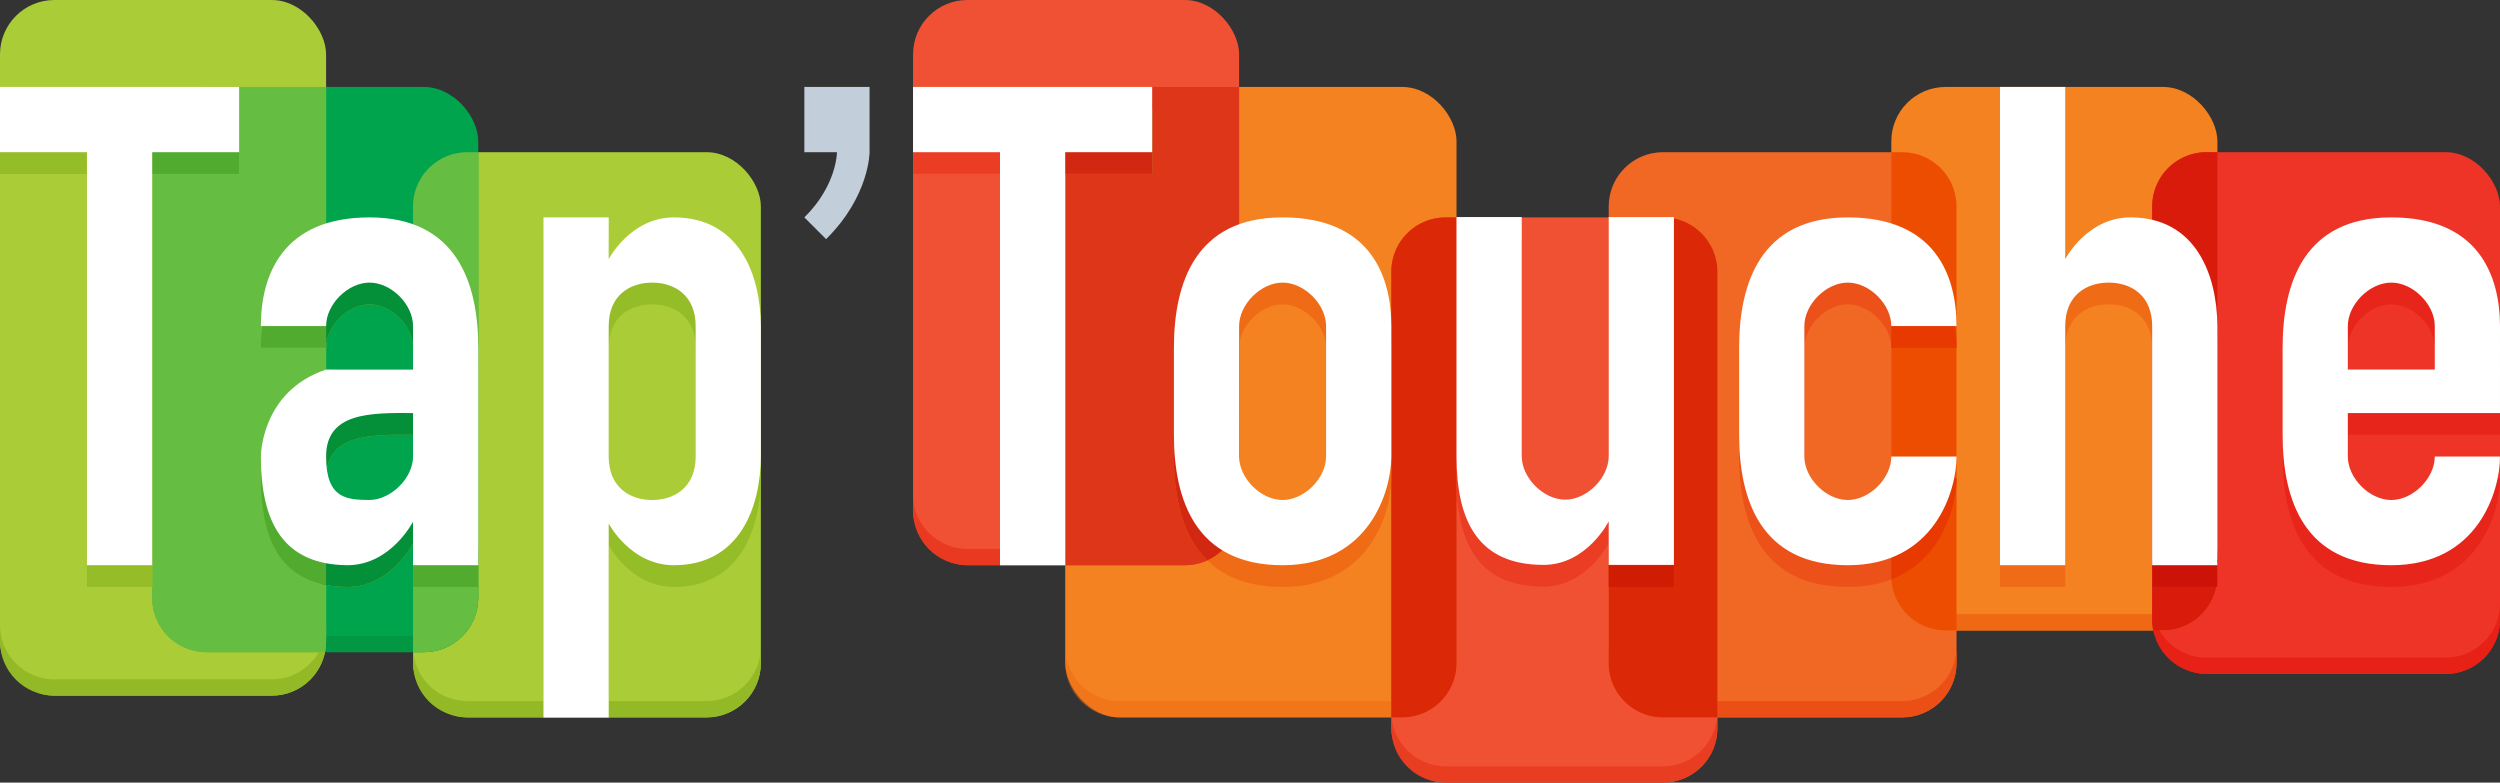
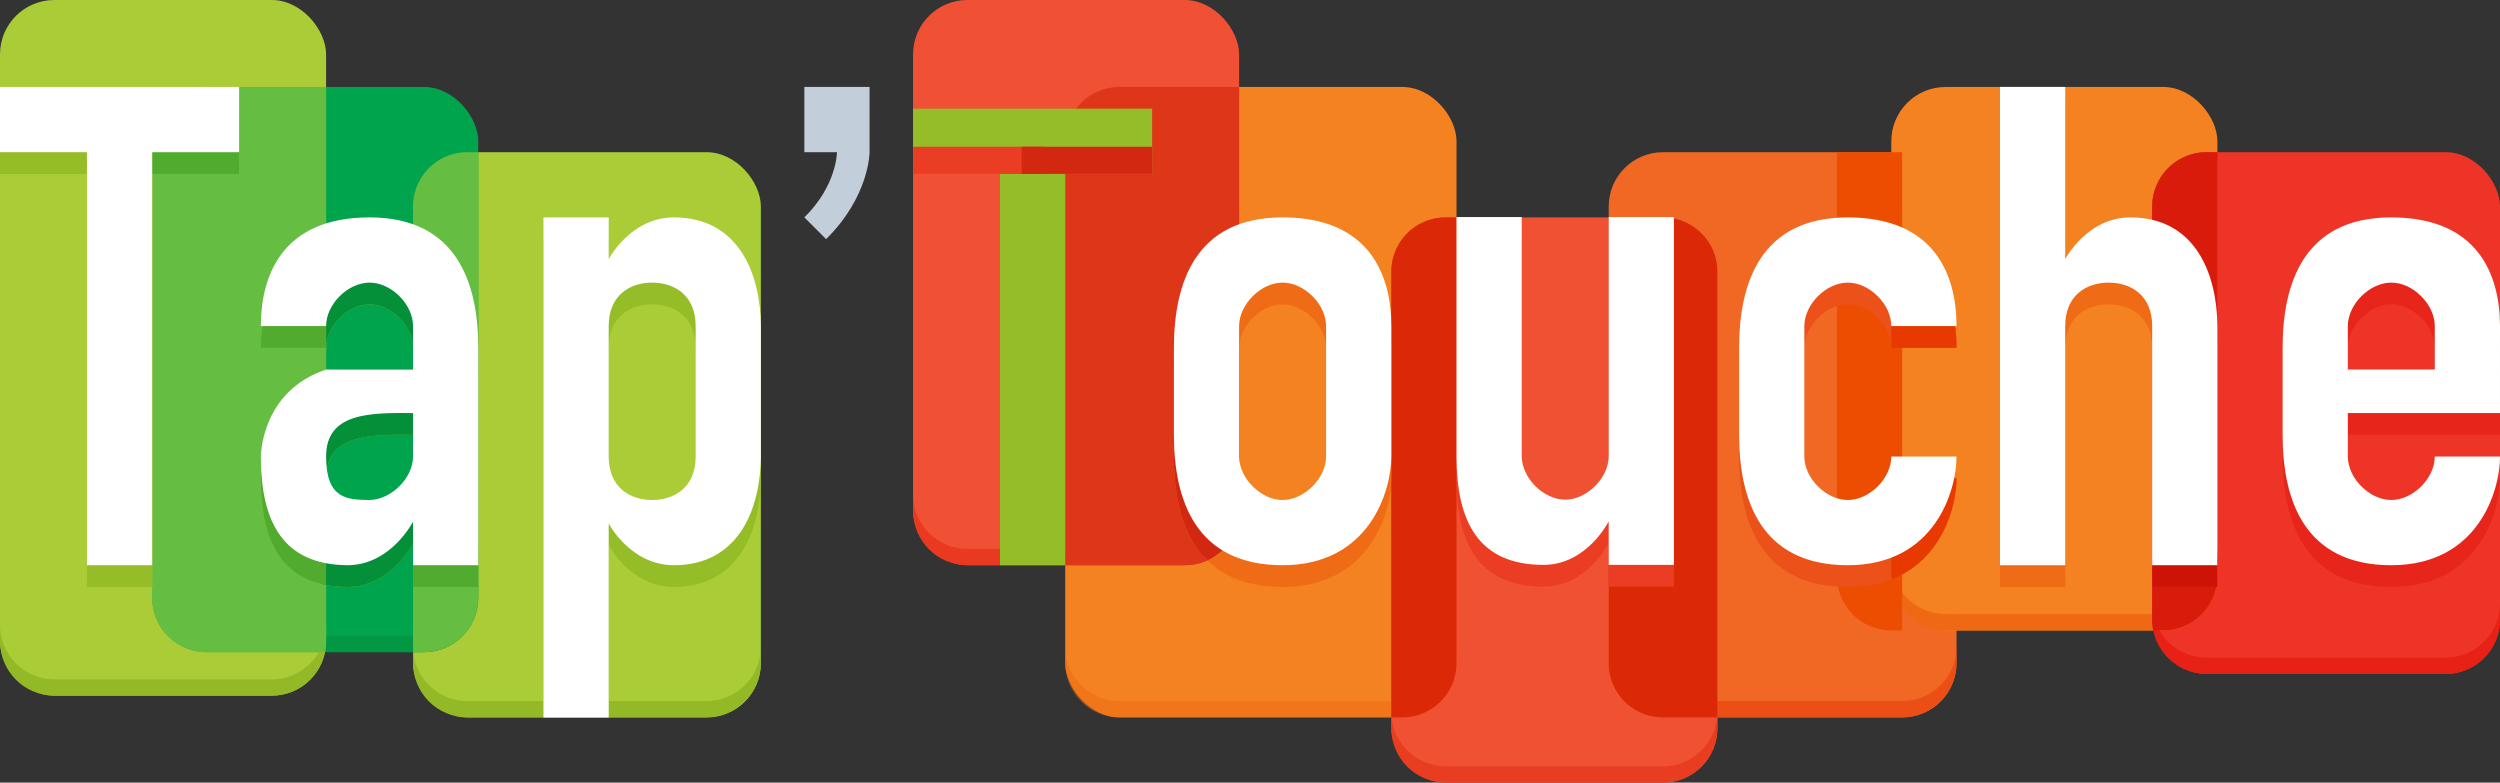
<svg xmlns="http://www.w3.org/2000/svg" width="460" height="144">
  <rect width="100%" height="100%" fill="#333333" stroke="none" />
  <g fill="none">
    <rect width="64" height="104" x="76" y="28" fill="#AACC37" rx="10" />
    <rect width="72" height="116" x="196" y="16" fill="#F48220" rx="10" />
    <rect width="60" height="104" x="168" fill="#F05033" rx="10" />
    <rect width="60" height="104" x="256" y="40" fill="#F05133" rx="10" />
    <rect width="64" height="104" x="296" y="28" fill="#F16724" rx="10" />
    <rect width="60" height="100" x="348" y="16" fill="#F48220" rx="10" />
    <rect width="64" height="96" x="396" y="28" fill="#EE3426" rx="10" />
    <rect width="60" height="104" x="28" y="16" fill="#00A44D" rx="10" />
    <rect width="60" height="128" fill="#AACC37" rx="10" />
    <path fill="#93BA26" d="M140 78.5v43.504c0 5.527-4.477 9.996-10 9.996H86c-5.525 0-10-4.475-10-9.996V78.5v40.504c0 5.52 4.475 9.996 10 9.996h44c5.523 0 10-4.469 10-9.996V78.5z" />
    <path fill="#EF6915" d="M268 72.5v49.51c0 5.514-4.474 9.99-9.992 9.99h-52.016c-5.515 0-9.992-4.473-9.992-9.99V72.5v46.51c0 5.517 4.477 9.99 9.992 9.99h52.016c5.518 0 9.992-4.476 9.992-9.99V72.5z" opacity=".465" />
    <path fill="#E93A21" d="M228 50.5v43.504c0 5.527-4.481 9.996-10.009 9.996H178.01C172.485 104 168 99.525 168 94.004V50.5v40.504c0 5.52 4.485 9.996 10.009 9.996h39.982C223.52 101 228 96.531 228 91.004V50.5z" />
    <path fill="#E93D21" d="M316 90.5v43.504c0 5.527-4.481 9.996-10.009 9.996H266.01c-5.524 0-10.009-4.475-10.009-9.996V90.5v40.504c0 5.52 4.485 9.996 10.009 9.996h39.982c5.528 0 10.009-4.469 10.009-9.996V90.5z" />
    <path fill="#EB4F15" d="M360 78.5v43.504c0 5.527-4.477 9.996-10 9.996h-44c-5.525 0-10-4.475-10-9.996V78.5v40.504c0 5.52 4.475 9.996 10 9.996h44c5.523 0 10-4.469 10-9.996V78.5z" />
    <path fill="#EF6915" d="M408 64.5V106c0 5.525-4.481 10-10.009 10H358.01c-5.524 0-10.009-4.477-10.009-10V64.5 103c0 5.523 4.485 10 10.009 10h39.982c5.528 0 10.009-4.475 10.009-10V64.5z" />
    <path fill="#E72115" d="M460 74.5v39.498A9.996 9.996 0 01450 124h-44c-5.525 0-10-4.478-10-10.002V74.5v36.498c0 5.524 4.475 10.002 10 10.002h44c5.523 0 10-4.47 10-10.002V74.5z" />
    <path fill="#058C38" d="M88 66.5v43.504c0 5.527-4.481 9.996-10.009 9.996H38.01C32.485 120 28 115.525 28 110.004V66.5v40.504c0 5.52 4.485 9.996 10.009 9.996H77.99C83.52 117 88 112.531 88 107.004V66.5z" opacity=".465" />
    <path fill="#93BA26" d="M60 62.5v55.51c0 5.51-4.481 9.99-10.009 9.99H10.01C4.485 128 0 123.527 0 118.01V62.5v52.51c0 5.517 4.485 9.99 10.009 9.99H49.99C55.52 125 60 120.52 60 115.01V62.5z" />
    <g>
      <path fill="#DD3618" d="M228 16h-22.008c-5.518 0-9.992 4.476-9.992 9.99V104h21.991C223.52 104 228 99.531 228 94.004V16z" />
      <path fill="#DB2806" d="M268 40v82.01c0 5.514-4.474 9.99-9.992 9.99H256V49.996A9.991 9.991 0 01265.996 40H268zm28 0h9.991C311.515 40 316 44.475 316 49.996V132h-9.991c-5.524 0-10.009-4.475-10.009-9.996V40z" />
-       <path fill="#ED4D00" d="M348 28h2c5.525 0 10 4.475 10 9.996V116h-2.004c-5.52 0-9.996-4.477-9.996-10V28z" />
+       <path fill="#ED4D00" d="M348 28h2V116h-2.004c-5.52 0-9.996-4.477-9.996-10V28z" />
      <path fill="#D91B0C" d="M408 28v78c0 5.525-4.481 10-10.009 10h-1.79c-.132-.647-.201-1.316-.201-2.002V38.002A9.996 9.996 0 01406 28h2z" />
      <path fill="#65BD41" d="M88 28v82.004c0 5.527-4.481 9.996-10.009 9.996H76V37.996C76 32.469 80.477 28 86 28h2zM60 16v102.01a10 10 0 01-.2 1.99H38c-5.525 0-10-4.475-10-9.996V25.996C28 20.469 32.477 16 38 16h22z" />
    </g>
    <g>
      <path fill="#95BD27" d="M168 32h16v72h12V32h16V20h-44zM0 20v12h16v76h12V32h16V20z" />
      <path fill="#95BD27" d="M0 20v12h16v76h12V32h16V20z" />
      <path fill="#50AB2F" d="M28 20h16v12H28z" />
      <path fill="#F06B15" d="M236 96c-4 0-8-4-8-8V64c0-4 4-8 8-8s8 4 8 8v24h12V64c0-9.393-4-20-20-20s-20 12-20 24v16c0 12 4 24 20 24s20-13.687 20-20h-12c0 4-4 8-8 8z" />
      <path fill="#D22710" d="M222.144 103.103C217.46 98.499 216 91.25 216 84V68c0-9.677 2.601-19.355 12-22.738v48.742a9.991 9.991 0 01-5.856 9.099z" />
      <path fill="#EC5119" d="M340 96c-4 0-8-4-8-8V64c0-4 4-8 8-8s8 4 8 8h12c0-9.393-4-20-20-20s-20 12-20 24v16c0 12 4 24 20 24s20-13.687 20-20h-12c0 4-4 8-8 8z" />
      <path fill="#E73900" d="M348 88h12c0 5.09-2.601 14.978-12 18.614V88zm5.548-40C358.476 51.943 360 58.203 360 64h-12V48h5.548z" />
      <path fill="#F06B15" d="M392 44c-8 0-12 7.68-12 7.68V20h-12v88h12V64c0-5.76 4-8 8-8s8 2.24 8 8v44h12c-.089-.784 0-1.593 0-3.52V64c-.062-9.502-4-20-16-20z" />
      <path fill="#CD1207" d="M396 103h12v5h-12z" />
      <path fill="#95BD27" d="M112 44v7.68S116 44 124 44c12 0 15.938 10.498 16 20v12h-12V64c0-5.76-4-8-8-8s-8 2.24-8 8v24c0 5.76 4 8 8 8s8-2.24 8-8V76h12v12c-.062 9.502-4 20-16 20-8 0-12-7.68-12-7.68V132h-12V44h12z" />
      <path fill="#EB3C24" d="M168 27h24v5h-24z" />
      <path fill="#D22710" d="M188 27h24v5h-24z" />
      <path fill="#E8251A" d="M440 96c-4 0-8-4-8-8V64c0-4 4-8 8-8s8 4 8 8v8h-16v8h28V64c-.025-9.459-4.05-20-20-20-16 0-20 12-20 24v16c0 12 4 24 20 24s20-13.687 20-20h-12c0 4-4 8-8 8z" />
      <path fill="#EB3D24" d="M296 43.938v44c0 4-4 8-8 8s-8-4-8-8v-44h-12v44c0 12 4 20 16 20 7.99 0 12-8 12-8v8h12v-64" />
-       <path fill="#D01C03" d="M296 104h12v4h-12z" />
      <path fill="#95BD27" d="M76 88c0 3.938-4 7.938-8 8-4-.062-8-.062-8-8 0-8.062 8-8.062 16-8v-8H60c-12 4-12 15.938-12 16 0 11.938 4 19.938 16 20 7.99-.062 12-8.062 12-8v8h12V68c0-12-4-24-20-24S48 54.607 48 64h12c0-4 4-8 8-8s8 4 8 8v24z" />
      <path fill="#50AB2F" d="M76 101h12v7H76z" />
      <path fill="#048F39" d="M76 72s-14.375-2.08-16 0c-12 4 21.443 1.054 21.443 1.054C81.443 61.054 84 44 68 44s-8 3.334-8 12.727V64c0-4 4-8 8-8s8 4 8 8v8z" />
      <path fill="#048F39" d="M76 88c0 3.938-4 6.279-8 6.34-4-.061-8 1.598-8-6.34 0-8.062 8-8.062 16-8v-8H60c-12 4-8.276 17.26-8.276 17.32 0 11.94 29.318 5.699 29.318 5.699L76 80v8z" />
      <path fill="#048F39" d="M76 88c0 3.938-4 7.938-8 8-4-.062-7.277 7.212-7.277-.726 0-8.062-9.642 10.647-.777 12.354 1.236.238 2.585.364 4.054.372 7.99-.062 12-8.062 12-8V80v8z" />
      <path fill="#50AB2F" d="M60 64H48c0-7.575 2.601-15.94 12-18.894V64zm0 43.638c-8.907-1.687-12-9.14-12-19.638 0-.062 0-12 12-16v35.638z" />
    </g>
    <g>
-       <path fill="#FFF" d="M168 28h16v76h12V28h16V16h-44z" />
      <path fill="#C2CED9" d="M160 16v12s0 8.1-8 16l-4-4c6-5.898 6-12 6-12h-6V16h12z" />
      <path fill="#FFF" d="M0 16v12h16v76h12V28h16V16zM236 92c-4 0-8-4-8-8V60c0-4 4-8 8-8s8 4 8 8v24h12V60c0-9.393-4-20-20-20s-20 12-20 24v16c0 12 4 24 20 24s20-13.687 20-20h-12c0 4-4 8-8 8zm104 0c-4 0-8-4-8-8V60c0-4 4-8 8-8s8 4 8 8h12c0-9.393-4-20-20-20s-20 12-20 24v16c0 12 4 24 20 24s20-13.687 20-20h-12c0 4-4 8-8 8zm52-52c-8 0-12 7.68-12 7.68V16h-12v88h12V60c0-5.76 4-8 8-8s8 2.24 8 8v44h12c-.089-.784 0-1.593 0-3.52V60c-.062-9.502-4-20-16-20zm-280 0v7.68S116 40 124 40c12 0 15.938 10.498 16 20v12h-12V60c0-5.76-4-8-8-8s-8 2.24-8 8v24c0 5.76 4 8 8 8s8-2.24 8-8V72h12v12c-.062 9.502-4 20-16 20-8 0-12-7.68-12-7.68V132h-12V40h12zm328 52c-4 0-8-4-8-8V60c0-4 4-8 8-8s8 4 8 8v8h-16v8h28V60c-.025-9.459-4.05-20-20-20-16 0-20 12-20 24v16c0 12 4 24 20 24s20-13.687 20-20h-12c0 4-4 8-8 8zM296 39.938v44c0 4-4 8-8 8s-8-4-8-8v-44h-12v44c0 12 4 20 16 20 7.99 0 12-8 12-8v8h12v-64h-12zM76 84c0 3.938-4 7.938-8 8-4-.062-8-.062-8-8 0-8.062 8-8.062 16-8v-8H60c-12 4-12 15.938-12 16 0 11.938 4 19.938 16 20 7.99-.062 12-8.062 12-8v8h12V64c0-12-4-24-20-24S48 50.607 48 60h12c0-4 4-8 8-8s8 4 8 8v24z" />
    </g>
  </g>
</svg>